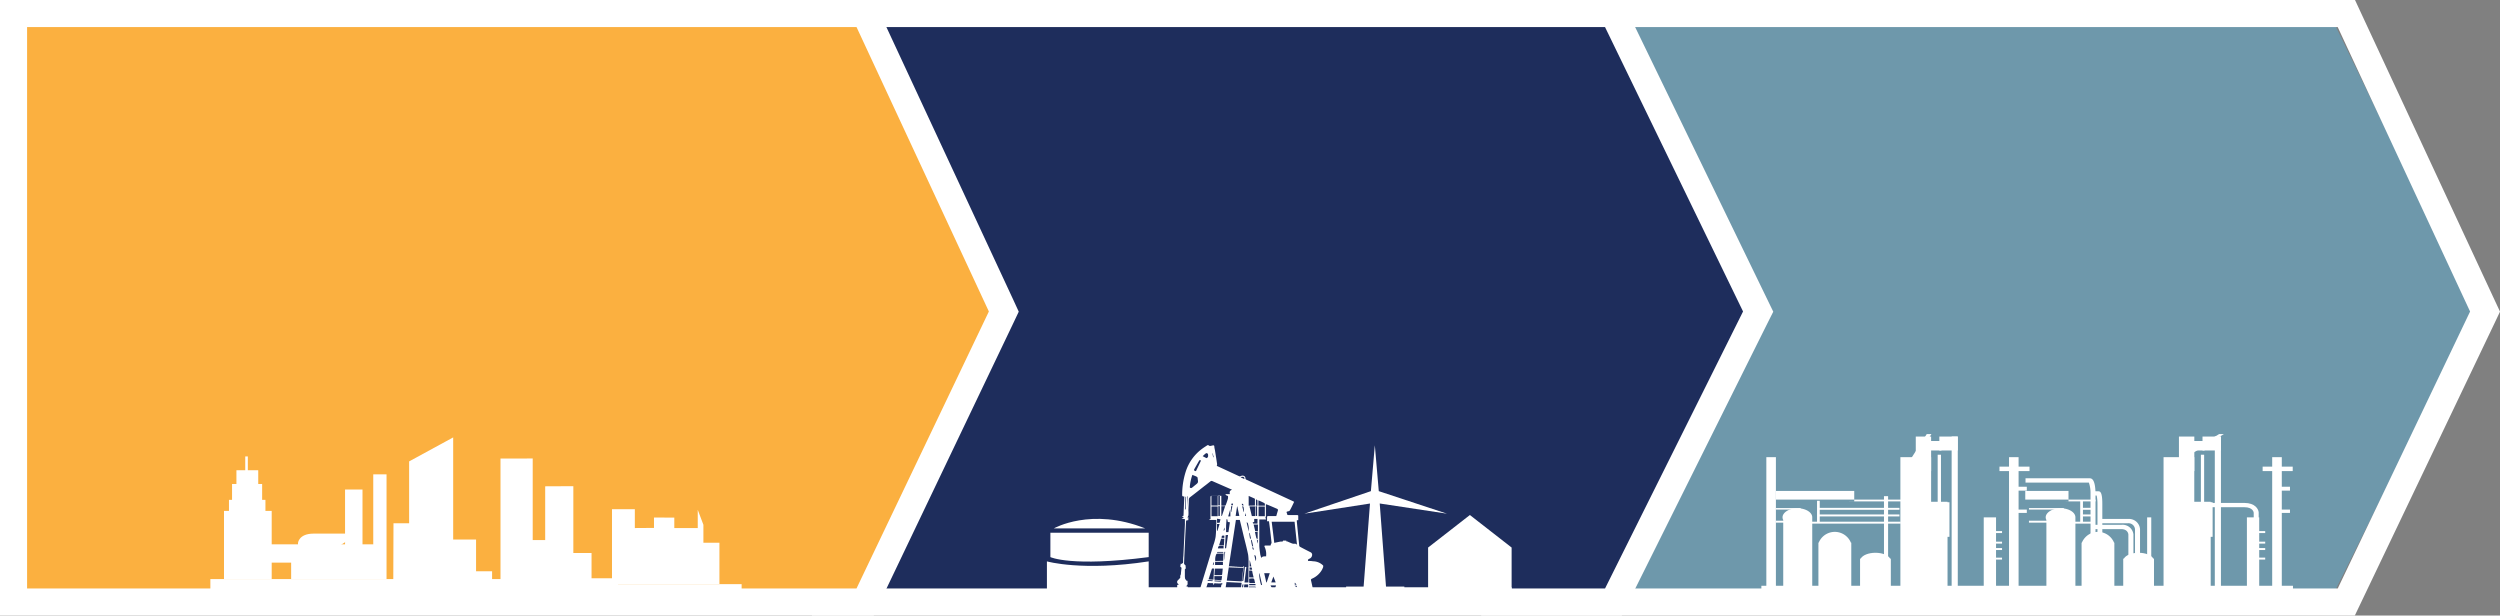
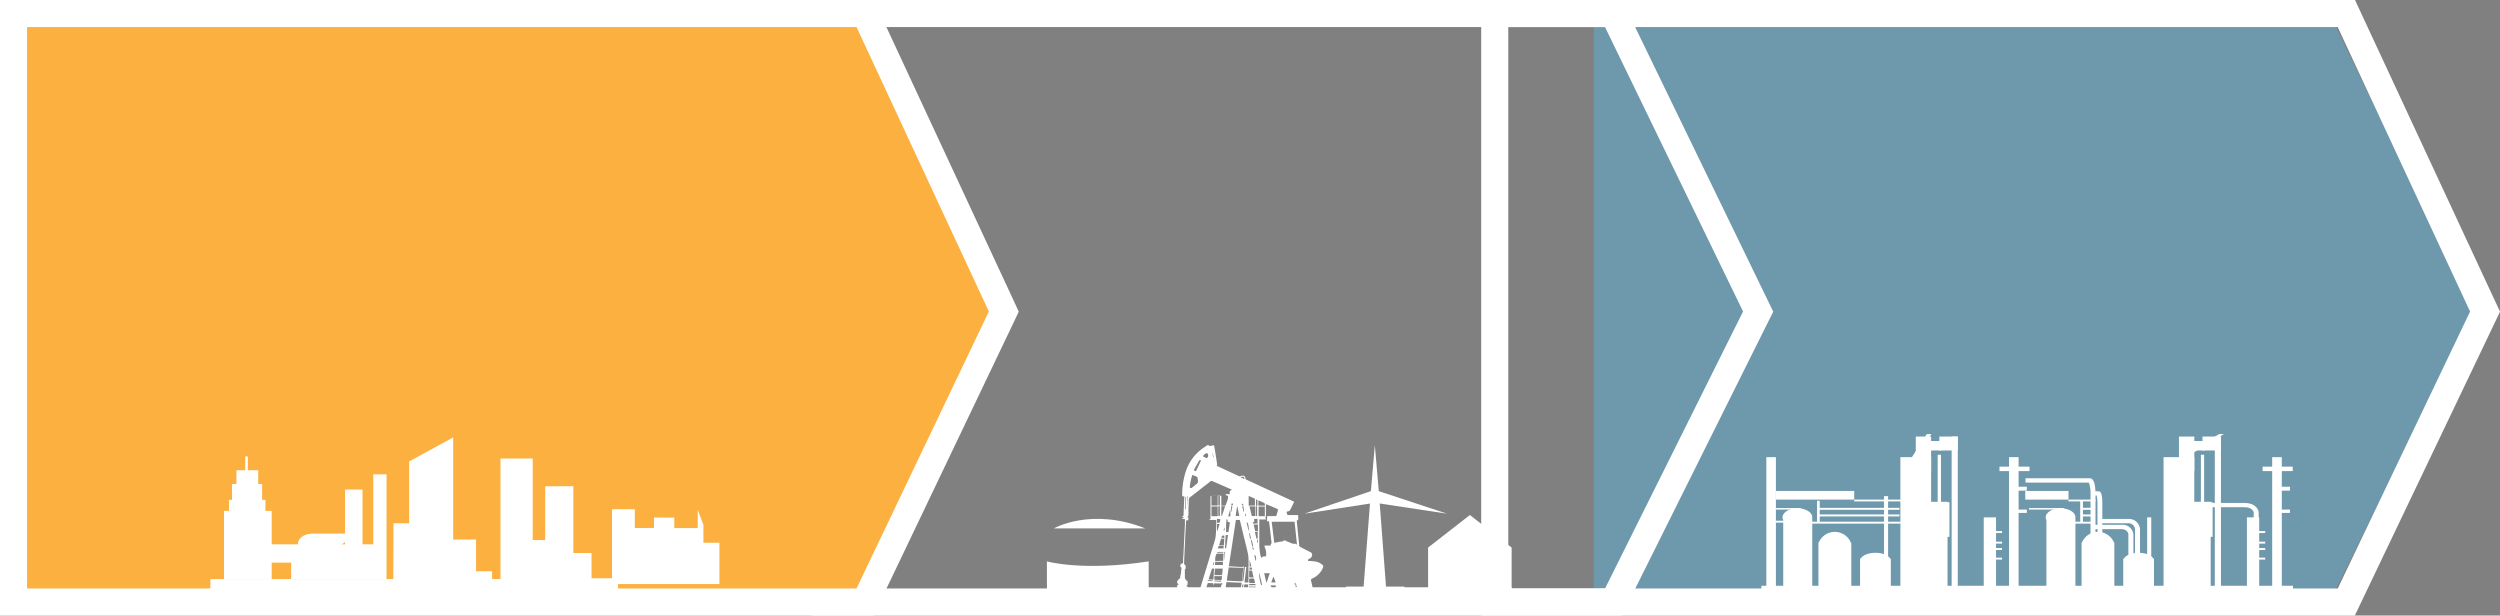
<svg xmlns="http://www.w3.org/2000/svg" viewBox="0 0 583.38 143.64">
  <rect x="0" y="0" width="583.38" height="143.64" fill="#808080" stroke="none" />
  <defs>
    <style>.cls-1{fill:#6e98ab;}.cls-2{fill:none;stroke:#fff;stroke-width:6.32px;}.cls-3{fill:#1e2d5c;}.cls-4{fill:#fbb040;}.cls-5{fill:#fff;}</style>
  </defs>
  <g id="Layer_2" data-name="Layer 2">
    <g id="Layer_1-2" data-name="Layer 1">
      <polygon class="cls-1" points="371.9 6.32 371.9 137.32 371.9 140.48 375.06 140.48 541.61 140.48 543.57 140.48 544.44 138.73 576.67 74.1 577.37 72.71 576.69 71.31 544.46 4.94 543.59 3.16 541.61 3.16 375.06 3.16 371.9 3.16 371.9 6.32 371.9 6.32" />
      <polygon class="cls-2" points="348.8 6.32 348.8 137.32 348.8 140.48 351.96 140.48 545.52 140.48 547.51 140.48 548.37 138.68 579.25 74.06 579.89 72.71 579.26 71.36 548.38 4.99 547.53 3.16 545.52 3.16 351.96 3.16 348.8 3.16 348.8 6.32 348.8 6.32" />
-       <polygon class="cls-3" points="192.6 6.32 192.6 137.32 192.6 140.48 195.75 140.48 374.54 140.48 376.49 140.48 377.37 138.73 409.57 74.1 410.27 72.71 409.59 71.31 377.38 4.94 376.52 3.16 374.54 3.16 195.75 3.16 192.6 3.16 192.6 6.32 192.6 6.32" />
      <polygon class="cls-2" points="192.6 6.32 192.6 137.32 192.6 140.48 195.75 140.48 374.54 140.48 376.49 140.48 377.37 138.73 409.57 74.1 410.27 72.71 409.59 71.31 377.38 4.94 376.52 3.16 374.54 3.16 195.75 3.16 192.6 3.16 192.6 6.32 192.6 6.32" />
      <polygon class="cls-4" points="3.16 6.32 3.16 137.32 3.16 140.48 6.32 140.48 199.87 140.48 201.87 140.48 202.72 138.68 233.6 74.06 234.24 72.71 233.62 71.36 202.74 4.99 201.89 3.16 199.87 3.16 6.32 3.16 3.16 3.16 3.16 6.32 3.16 6.32" />
      <polygon class="cls-2" points="3.16 6.32 3.16 137.32 3.16 140.48 6.32 140.48 199.87 140.48 201.87 140.48 202.72 138.68 233.6 74.06 234.24 72.71 233.62 71.36 202.74 4.99 201.89 3.16 199.87 3.16 6.32 3.16 3.16 3.16 3.16 6.32 3.16 6.32" />
      <polygon class="cls-5" points="411.02 137.16 535.07 137.16 411.02 137.16 411.02 137.16" />
      <polygon class="cls-5" points="535.07 137.64 411.02 137.64 411.02 136.69 535.07 136.69 535.07 137.64 535.07 137.64" />
      <polygon class="cls-5" points="512.04 137.25 504.87 137.25 504.87 106.68 512.04 106.68 512.04 137.25 512.04 137.25" />
      <polygon class="cls-5" points="509.49 117.09 515.87 117.09 515.87 137.25 509.49 137.25 509.49 117.09 509.49 117.09" />
      <polygon class="cls-5" points="513.58 118.48 514.34 118.48 514.34 106.11 513.58 106.11 513.58 118.48 513.58 118.48" />
      <polygon class="cls-5" points="508.46 109.93 512.05 109.93 512.05 101.87 508.46 101.87 508.46 109.93 508.46 109.93" />
      <polygon class="cls-5" points="515.33 125.27 516.32 125.27 516.32 117.2 515.33 117.2 515.33 125.27 515.33 125.27" />
      <polygon class="cls-5" points="517.84 101.29 506.56 108.24 507.56 108.24 518.95 101.29 517.84 101.29 517.84 101.29" />
      <polygon class="cls-5" points="514.44 105.12 510.25 105.12 510.25 102.91 514.44 102.91 514.44 105.12 514.44 105.12" />
      <polygon class="cls-5" points="513.96 105.12 518.26 105.12 518.26 101.87 513.96 101.87 513.96 105.12 513.96 105.12" />
      <polygon class="cls-5" points="516.83 137.25 518.26 137.25 518.26 101.87 516.83 101.87 516.83 137.25 516.83 137.25" />
      <polygon class="cls-5" points="527.19 137.25 524.32 137.25 524.32 120.73 527.19 120.73 527.19 137.25 527.19 137.25" />
      <polygon class="cls-5" points="532.46 106.68 530.22 106.68 530.22 137.25 532.46 137.25 532.46 106.68 532.46 106.68" />
      <polygon class="cls-5" points="414.41 106.68 412.18 106.68 412.18 137.25 414.41 137.25 414.41 106.68 414.41 106.68" />
      <polygon class="cls-5" points="535.01 109.93 527.99 109.93 527.99 108.89 535.01 108.89 535.01 109.93 535.01 109.93" />
      <polygon class="cls-5" points="531.5 114.49 534.37 114.49 534.37 113.58 531.5 113.58 531.5 114.49 531.5 114.49" />
      <polygon class="cls-5" points="531.5 119.69 534.37 119.69 534.37 118.91 531.5 118.91 531.5 119.69 531.5 119.69" />
      <path class="cls-5" d="M489,116.58H472.6V117H489v-.43Zm-6.3.43H472.6v-2.45h10.09V117Z" />
-       <polygon class="cls-5" points="473.46 121.96 479.04 121.96 479.04 121.51 473.46 121.51 473.46 121.96 473.46 121.96" />
      <polygon class="cls-5" points="483.27 122.19 488.85 122.19 488.85 121.74 483.27 121.74 483.27 122.19 483.27 122.19" />
      <polygon class="cls-5" points="485.76 120.51 488.55 120.51 488.55 120.05 485.76 120.05 485.76 120.51 485.76 120.51" />
      <polygon class="cls-5" points="485.76 118.96 488.55 118.96 488.55 118.5 485.76 118.5 485.76 118.96 485.76 118.96" />
      <polygon class="cls-5" points="525.8 124.39 528.59 124.39 528.59 123.93 525.8 123.93 525.8 124.39 525.8 124.39" />
      <polygon class="cls-5" points="525.8 126.85 528.59 126.85 528.59 126.4 525.8 126.4 525.8 126.85 525.8 126.85" />
      <polygon class="cls-5" points="525.8 128.35 528.59 128.35 528.59 127.89 525.8 127.89 525.8 128.35 525.8 128.35" />
      <polygon class="cls-5" points="525.8 130.58 528.59 130.58 528.59 130.12 525.8 130.12 525.8 130.58 525.8 130.58" />
      <polygon class="cls-5" points="473.46 118.91 481.59 118.91 481.59 118.56 473.46 118.56 473.46 118.91 473.46 118.91" />
      <polygon class="cls-5" points="501.04 131 502 131 502 120.73 501.04 120.73 501.04 131 501.04 131" />
      <polygon class="cls-5" points="485.42 121.96 486.06 121.96 486.06 116.86 485.42 116.86 485.42 121.96 485.42 121.96" />
      <path class="cls-5" d="M493.32,126.63a4.06,4.06,0,0,0-7.51,0h-.07v10.62h7.65V126.63Z" />
      <path class="cls-5" d="M502.49,130.35c-.45-.79-1.82-1.36-3.44-1.36s-3,.57-3.43,1.36h-.16v6.9h7.18v-6.9Z" />
      <path class="cls-5" d="M484.3,120.71c0-1.16-1.55-2.11-3.46-2.11s-3.47,1-3.47,2.11a1.28,1.28,0,0,0,.16.63v16.3h6.77V120.73h0v0Z" />
      <path class="cls-5" d="M527.07,125.25h-1.16v-5.6c0-.11-.18-1.29-2.18-1.29h-7.86v-1h7.86c2.52,0,3.29,1.45,3.34,2.21v5.63Z" />
      <path class="cls-5" d="M497.83,130.36h-1.17v-5.61c0-.19-.17-1.28-1.67-1.28h-6.44v-1H495a2.54,2.54,0,0,1,2.84,2.21v5.63Z" />
      <path class="cls-5" d="M489,125.05h-1.17v-9.83a7.38,7.38,0,0,0-.39-2.61H472.66v-1H487.6c.37,0,1.35,0,1.39,3.55v9.84Z" />
      <path class="cls-5" d="M490.61,125.41h-1.16v-7.77a9.72,9.72,0,0,0-.19-2h-1v-1h1.32c.43,0,1,0,1,2.91v7.77Z" />
      <path class="cls-5" d="M499.38,129.61h-1.17v-6.08a1.52,1.52,0,0,0-1.63-1.43h-6.32v-1h6.32a2.58,2.58,0,0,1,2.8,2.37v6.1Z" />
      <polygon class="cls-5" points="450.63 137.25 443.46 137.25 443.46 106.68 450.63 106.68 450.63 137.25 450.63 137.25" />
      <polygon class="cls-5" points="448.08 117.09 454.46 117.09 454.46 137.25 448.08 137.25 448.08 117.09 448.08 117.09" />
      <polygon class="cls-5" points="452.16 118.48 452.93 118.48 452.93 106.11 452.16 106.11 452.16 118.48 452.16 118.48" />
      <polygon class="cls-5" points="450.63 109.93 447.05 109.93 447.05 101.87 450.63 101.87 450.63 109.93 450.63 109.93" />
      <polygon class="cls-5" points="453.91 125.27 454.91 125.27 454.91 117.2 453.91 117.2 453.91 125.27 453.91 125.27" />
      <polygon class="cls-5" points="445.15 108.24 446.15 108.24 450.71 101.29 449.61 101.29 445.15 108.24 445.15 108.24" />
      <polygon class="cls-5" points="453.03 105.12 448.84 105.12 448.84 102.91 453.03 102.91 453.03 105.12 453.03 105.12" />
      <polygon class="cls-5" points="456.85 105.12 452.55 105.12 452.55 101.87 456.85 101.87 456.85 105.12 456.85 105.12" />
      <polygon class="cls-5" points="456.85 137.25 455.42 137.25 455.42 101.87 456.85 101.87 456.85 137.25 456.85 137.25" />
      <polygon class="cls-5" points="465.78 137.25 462.91 137.25 462.91 120.73 465.78 120.73 465.78 137.25 465.78 137.25" />
      <polygon class="cls-5" points="471.04 106.68 468.81 106.68 468.81 137.25 471.04 137.25 471.04 106.68 471.04 106.68" />
      <polygon class="cls-5" points="473.59 109.93 466.58 109.93 466.58 108.89 473.59 108.89 473.59 109.93 473.59 109.93" />
      <polygon class="cls-5" points="470.09 114.49 472.96 114.49 472.96 113.58 470.09 113.58 470.09 114.49 470.09 114.49" />
      <polygon class="cls-5" points="470.09 119.69 472.96 119.69 472.96 118.91 470.09 118.91 470.09 119.69 470.09 119.69" />
      <path class="cls-5" d="M443.68,116.58H414.41V117h29.27v-.43Zm-11,.43H414.41v-2.45h18.28V117Z" />
      <polygon class="cls-5" points="414.41 121.96 417.63 121.96 417.63 121.51 414.41 121.51 414.41 121.96 414.41 121.96" />
      <polygon class="cls-5" points="421.85 122.19 443.54 122.19 443.54 121.74 421.85 121.74 421.85 122.19 421.85 122.19" />
      <polygon class="cls-5" points="424.35 120.51 443.24 120.51 443.24 120.05 424.35 120.05 424.35 120.51 424.35 120.51" />
      <polygon class="cls-5" points="424.35 118.96 443.24 118.96 443.24 118.51 424.35 118.51 424.35 118.96 424.35 118.96" />
      <polygon class="cls-5" points="464.39 124.39 467.18 124.39 467.18 123.93 464.39 123.93 464.39 124.39 464.39 124.39" />
      <polygon class="cls-5" points="464.39 126.85 467.18 126.85 467.18 126.4 464.39 126.4 464.39 126.85 464.39 126.85" />
      <polygon class="cls-5" points="464.39 128.35 467.18 128.35 467.18 127.89 464.39 127.89 464.39 128.35 464.39 128.35" />
      <polygon class="cls-5" points="464.39 130.58 467.18 130.58 467.18 130.13 464.39 130.13 464.39 130.58 464.39 130.58" />
      <polygon class="cls-5" points="414.41 118.91 420.18 118.91 420.18 118.56 414.41 118.56 414.41 118.91 414.41 118.91" />
      <polygon class="cls-5" points="439.63 131 440.59 131 440.59 115.78 439.63 115.78 439.63 131 439.63 131" />
      <polygon class="cls-5" points="424.01 121.96 424.64 121.96 424.64 116.86 424.01 116.86 424.01 121.96 424.01 121.96" />
      <path class="cls-5" d="M431.91,126.63a4.06,4.06,0,0,0-7.51,0h-.07v10.62H432V126.63Z" />
      <path class="cls-5" d="M441.07,130.35c-.44-.79-1.81-1.36-3.43-1.36s-3,.57-3.44,1.36h-.15v6.9h7.18v-6.9Z" />
      <path class="cls-5" d="M422.89,120.71c0-1.16-1.55-2.11-3.47-2.11s-3.46,1-3.46,2.11a1.28,1.28,0,0,0,.16.63v16.3h6.77V120.73h0v0Z" />
      <polygon class="cls-5" points="352.74 138.53 262.74 138.53 262.74 137.04 352.74 137.04 352.74 138.53 352.74 138.53" />
      <polygon class="cls-5" points="333.25 127.77 333.25 138.06 352.74 138.06 352.74 127.77 343 120.18 333.25 127.77 333.25 127.77" />
      <polygon class="cls-5" points="337.66 119.87 321.74 114.61 320.82 103.91 319.9 114.61 304.38 119.87 319.69 117.5 318.18 137.19 323.45 137.19 321.96 117.49 337.66 119.87 337.66 119.87" />
      <polygon class="cls-5" points="314.12 138.06 327.71 138.06 327.71 136.88 314.12 136.88 314.12 138.06 314.12 138.06" />
      <path class="cls-5" d="M267.23,123.3H245.92s8.73-5,21.31,0" />
-       <path class="cls-5" d="M245.11,130s4.87,2.36,22.94,0v-5.68H245.11V130Z" />
+       <path class="cls-5" d="M245.11,130v-5.68H245.11V130Z" />
      <path class="cls-5" d="M244.3,131s8.32,2.38,23.75,0v6.79s-10.15,4.69-23.75.68V131Z" />
      <path class="cls-5" d="M283,105.79h-.07l.15.9h.12c-.07-.3-.13-.6-.2-.9m19.56,30.89h-.48l.6.43-.12-.43m0-.23-.36-.45-.07,0v.43ZM283,131.8c.29,0,.32-.09.22-.69-.08.23-.15.46-.22.69m7.77-11.39c-.07-.23-.13-.46-.2-.7-.08.71-.08.71.2.7m-.56-2.47c-.17-.14,0-.47-.47-.34.13.13,0,.41.47.34m-4.49,5.13-.21.73.12,0c.26-.21.08-.5.09-.76m7.56,2.89c.06.29.12.57.19.92.14-.63.07-.92-.19-.92m-.74,2.38c0-.48-.06-.61-.34-.59.12.18,0,.46.34.59m-4.81-10.79c-.18,0-.4-.08-.4.16s.09.25.14.25c.34,0,.19-.23.26-.41m-1.83,11.26-.19,0c0,.61-.07,1.21-.11,1.82h.05c.09-.61.17-1.21.25-1.81m4.48-17c0-.28,0-.47-.3-.53a1.57,1.57,0,0,0-.52.06v.09l.81.38m-8.57,23.69,0,.08q.53,0,1.05.06c.05,0,.11-.06.16-.09s-.09-.11-.14-.11l-.88-.06c-.08,0-.16.08-.23.12m8.44-16.06h.09c0-.38-.05-.75-.11-1.12,0-.07-.15-.12-.23-.18l-.07.07c.11.41.21.83.32,1.24m1.42,4.93-.1,0c0,.39.09.8.15,1.19,0,.07.1.12.15.18l.11-.05c-.1-.44-.21-.89-.31-1.34m-4.35-4.86h.06l.24-1.34c-.2-.06-.3,0-.3.15,0,.39,0,.78,0,1.18M284,128.86l0,.12c.45,0,.91,0,1.36,0a.38.38,0,0,0,.17-.08c-.06,0-.12-.1-.18-.1-.4,0-.79,0-1.19,0-.06,0-.12.05-.18.07m7.6,3.55v.51h.6c0-.19-.08-.35-.12-.51Zm1.42-1.52c.18-.14.13-1-.05-1.27,0,0-.13-.05-.26-.1.11.49.21.91.31,1.37m-1.35-.15h-.05v1.43H292c-.12-.49-.24-1-.36-1.44M285.7,125c-.56-.07-.62,0-.64.51h.64V125ZM285,135.62l-.06-.09-1.39-.06c-.08,0-.15.07-.23.1a.62.62,0,0,0,.2.1l1.26.07c.07,0,.14-.08.22-.12m7.32-8.07.11-.06c-.1-.48-.2-1-.33-1.43,0,0-.12-.09-.19-.13a10.35,10.35,0,0,0,.27,1.43.62.62,0,0,0,.14.19M277,118.84H277c0-1,.09-2,.13-3H277v3ZM291.38,124a4.54,4.54,0,0,0-.23-2s-.13-.06-.25-.11c.17.75.33,1.43.48,2.11m1.7-7.47V118h.35c0-.38,0-.74,0-1.11,0-.2-.09-.29-.35-.34m-1.59,20H293c0-.16,0-.29-.25-.29h-1.25v.29Zm-1.39-4.23c0-.05,0-.11,0-.16h-3.36v.07c1.12,0,2.24.11,3.37.09m-3-11.82v-1.75h0c-.17.57-.33,1.15-.51,1.75Zm-10.64-1.59.11,0a.8.8,0,0,0,.11-.23c0-.83.05-1.66.08-2.49,0-.09,0-.18,0-.28h-.13c-.05,1-.09,2-.13,3m7.48,3.37v1.6h.1c.17-.53.33-1.06.51-1.61Zm9.91,11.5-.08.08a9.73,9.73,0,0,0,.43,2.56c0,.05.12.08.18.12l.08-.05-.61-2.71M284,122c.13,0,.26,0,.38,0s.22,0,.23-.07c.08-.25.13-.5.19-.75l-.8-.14v1Zm12.68,13.9h1c-.17-.45-.34-.88-.53-1.36-.18.5-.34.92-.5,1.36m-3.8-11.75c.11.5.21,1,.33,1.45,0,.06.17.1.3.18v-1.63Zm.16-3.75h.34v-2.26h-.34v2.26Zm-7.51,7H285c-.69,0-.69,0-.8.57v0h1.32v-.61Zm4.37,8.14.09.07c.06,0,.17-.1.18-.15.12-1,.24-2,.35-3,0-.06-.09-.12-.13-.18s-.13.1-.14.16c-.12,1-.23,2.06-.35,3.09m7.9,1.07h-1.29a9.36,9.36,0,0,0,.43.84.42.42,0,0,0,.29.13c.09,0,.24,0,.26-.1.12-.28.21-.57.31-.87m-17.12-30.15.89.46c.49-.21.37-.57.36-.89a.45.45,0,0,0-.26-.27.4.4,0,0,0-.32.09,9,9,0,0,0-.67.61m3.64,13.94h.37v-2.27h-.37v2.27Zm0-2.47h.37v-2.3h-.37V118Zm8.38,3.17v.71l-.34.09c0,.11.07.2.11.29h1v-1.09Zm-3.47-.69c-.16-.75-.31-1.47-.46-2.2h-.07c-.11.73-.22,1.45-.33,2.19Zm-3.38-2.28H285v2.28l.13,0c.27-.75.5-1.51.77-2.31m.1,6.79,0,.12c-.05,1-.1,1.89-.14,2.83,0,0,.09.1.14.16s.13-.1.13-.16c.15-1,.29-2,.43-3Zm-5.76-17.41-.16-.08-.2,0c-.38.67-.77,1.34-1.14,2-.2.39-.18.39.33.57l1.17-2.45M293.54,124V122.4h-1c.12.54.25,1,.36,1.55Zm-2.05,11c0,.31,0,.6,0,.89a.27.27,0,0,0,.2.16c.38,0,.77,0,1.18,0l-.06-.28c-.08-.26-.07-.63-.27-.75s-.65,0-1.06,0M295.17,118c0-.23,0-.51-.12-.59a15.14,15.14,0,0,0-1.4-.65V118l.21,0h1.31m.36,17.9h.06c.23-.71.47-1.42.71-2.15H295c.17.73.33,1.44.49,2.15m-2.95-1.14c-.11-.45-.23-.87-.3-1.29,0-.27-.19-.37-.5-.33a1.9,1.9,0,0,1-.25,0v1.59Zm-9-2.92h1.83v-.74h-1.83v.74Zm1.41-6.14-.48,1.57h1.13l.09-1.57Zm.19,8.74h-1.76c0,.26,0,.49,0,.72a.2.2,0,0,0,.14.15c.5,0,1,.06,1.52.09.05-.34.1-.64.14-1M287,121.88c-.53-.07-.53-.07-.56-.5v-.06l-.14-.21a.81.81,0,0,0-.11.2c0,.47-.07.93-.08,1.39s0,1,0,1.48h.55c.11-.77.23-1.53.34-2.3m-4.18,10.79c-.27.84-.53,1.67-.8,2.52l1.14.07c.05-.88.09-1.73.13-2.59Zm8.75-14.5c.19.76.37,1.51.55,2.26h.75v-2.26Zm-.73,14.17c-.15,1.21-.29,2.38-.43,3.58h.92V132.4l-.49-.06m2-14.38v-1.47a.18.18,0,0,0-.08-.15l-1.38-.62V118Zm-7.5,14.73h-1.87c0,.51-.06,1-.08,1.52H285a.26.26,0,0,0,.19-.14c.06-.45.09-.9.14-1.37m.09-1.83.09-1.68c-.52,0-1,0-1.47,0a.3.3,0,0,0-.21.13,2.89,2.89,0,0,0-.24,1.59ZM285,118c.3,0,.57,0,.84,0a.25.25,0,0,0,.19-.14c.19-.51.37-1,.52-1.55a2.56,2.56,0,0,0,0-.62H285V118Zm10.15.2h-1.46v2.26h1.46v-2.26Zm-12.46-.23h1.46v-2.29h-1.46v2.29Zm1.46.22h-1.45v2.27h1.45v-2.27Zm-5.9-7.39a11,11,0,0,0-.61,2.89c0,.06.09.15.16.17a.38.38,0,0,0,.28,0c.27-.19.51-.41.76-.61.79-.62.79-.62.64-1.52,0-.07,0-.16,0-.22a.54.54,0,0,0-.21-.26c-.31-.16-.64-.28-1-.42m8,24.66,3.5.18c.13-1.07.24-2.1.36-3.15l-3.39-.12c-.16,1-.32,2.06-.47,3.09m10.23-8.29c.05-.12.08-.21.12-.3s.11-.16.1-.23c-.12-1.12-.25-2.24-.38-3.35-.07-.57-.15-1.13-.22-1.68l-.45,0c0-.32,0-.61,0-.9s.09-.32.38-.32c.61,0,1.23,0,1.77,0,.14-.47.26-.9.39-1.32,0-.17,0-.28-.21-.37-.8-.34-1.59-.7-2.38-1a1,1,0,0,0-.22-.06v.28c0,.84,0,1.68,0,2.53,0,.1-.11.2-.1.3a2,2,0,0,0,.16.44h-1.6v.38c0,1.93,0,3.86,0,5.79a13.87,13.87,0,0,0,.19,1.69c0,.34.16.69.26,1.12.3-.45.74-.35,1.15-.38a1.41,1.41,0,0,1,0-.22,3.94,3.94,0,0,0-.37-2c-.09-.22,0-.31.25-.3s.77,0,1.16,0m3.78-.94,0-.06c.38.16.75.33,1.13.48a1.53,1.53,0,0,0,.42.11c.34,0,.74-.09.84.35-.19-1.84-.39-3.67-.58-5.49h-5.34c.21,1.67.41,3.32.6,4.93.54-.11,1-.22,1.54-.31.2,0,.49.09.51-.22l.14,0h.62c0,.1.05.18.07.26m-13.47,5.66,3.25.08c.1,0,.27,0,.29.05.14.28.3.08.43.09l.62.16c0-.41,0-.74,0-1.08a11.54,11.54,0,0,0-.1-1.95c-.3-1.47-.69-2.93-1.05-4.39-.29-1.23-.59-2.46-.89-3.7h-.91c-.55,3.58-1.09,7.14-1.64,10.74m19.85,6.4H293.42c-.11-.49-.22-1-.35-1.47,0,0-.12-.11-.18-.11h-1.46v1.22h-.16c-.1-.56,0-1.14,0-1.74l-.9,0c-.09.74-.18,1.45-.27,2.15h-.2c.08-.71.17-1.42.26-2.13l-.09-.06c-.06.06-.17.11-.17.16-.08.68-.14,1.36-.21,2h-.27c.1-.82.21-1.64.32-2.49l-3.54-.17c-.14.9-.27,1.78-.4,2.66h-1.09c.09-.68.2-1.36.3-2.06.32-.14.32-.16.13-.35a2.61,2.61,0,0,1-.42.07c-.46,0-.91,0-1.33-.06-.06.16-.11.26-.15.37l-.11,0a.58.58,0,0,0,0-.23c0-.06-.11-.15-.18-.15-.36,0-.72,0-1.1-.06l-.81,2.49h-1.37l.06-.1c1.14-3.75,2.29-7.49,3.42-11.23a10.94,10.94,0,0,0,.51-1.88c.12-1,.13-2.08.17-3.12,0-.27,0-.53,0-.86h-1.61l-.1-.09c.46,0,.35-.27.35-.47q0-2.36,0-4.71c0-.26.07-.36.41-.35h3.43l-.4-.39H287c-.11-.45-.08-.83.46-1l0-.05-4.57-2a.42.42,0,0,0-.34,0c-.52.39-1,.8-1.55,1.2-1.08.85-2.16,1.71-3.26,2.54a.67.67,0,0,0-.32.59c0,.78-.07,1.56-.1,2.35a1.55,1.55,0,0,0,0,.21,8.09,8.09,0,0,1,0,1.1,1.35,1.35,0,0,1-.24.48l.42.14c-.43.22-.43.22-.07.46l-.65.15-.18,3.35c-.1,2.22-.21,4.44-.3,6.66,0,.1.1.2.17.29s.25.22.22.29c-.11.25.19.57-.2.77l0,.1c0,.52,0,1.05,0,1.57a4,4,0,0,0,.07.57l.29.41.28.06c-.09.44.26.95-.47,1.27.56-.09.53.17.52.44,0,.43,0,.86,0,1.28H274.7V136.5l.36-.06a2.43,2.43,0,0,0-.2-.25l-.16-.14v-.46l.72-.77a3.19,3.19,0,0,1,0-.42c0-.15.13-.3.15-.45,0-.32.06-.64.09-1s.15-.48-.18-.64l-.05-.1c0-.22.07-.44.11-.68l.21.09s.05-.16.09-.16c.29,0,.23-.23.24-.37,0-.45,0-.89.06-1.33l.36-7.4c0-.41,0-.82,0-1.21l-.77-.14c.18-.16.58-.08.4-.39l-.31-.11v-.06l.35-.08c.06-1.5.12-3,.19-4.51-.24,0-.51,0-.5-.31a17.9,17.9,0,0,1,.81-5.42,10.64,10.64,0,0,1,3.85-5.41c.4-.3.84-.57,1.26-.85h.2a.56.56,0,0,0,.65.15c.12,0,.26-.06.39-.09s.32,0,.34.19c0,.35.11.69.16,1,.17,1.08.34,2.15.5,3.23a1.7,1.7,0,0,1-.09.38l.05,0,5.12,2.37a.39.39,0,0,0,.42,0c.54-.28,1.1,0,1.11.49a.34.34,0,0,0,.26.36l10.82,5,.28.15c-.33.7-.64,1.38-1,2a.46.46,0,0,1-.27.19c-.57.12-.57.12-.37.6l0,.06c0,.2.16.25.39.24.65,0,1.3,0,1.95,0,.09,0,.26.08.26.13,0,.35,0,.71,0,1.07l-.33,0c0,.12,0,.23,0,.33.18,1.87.37,3.75.56,5.62a.44.44,0,0,0,.23.28c.78.42,1.58.83,2.38,1.23a.65.65,0,0,1,.4.61,1,1,0,0,1-.69.94c-.24.11-.34.26-.25.5.38,0,.77,0,1.15.08a3.36,3.36,0,0,1,2.37,1v.34c-.08.19-.16.39-.25.58a4.91,4.91,0,0,1-2.38,2.14c-.21.11-.25.2-.21.4.21.89.39,1.78.58,2.67" />
      <polygon class="cls-5" points="91.82 122.1 95.47 122.1 95.47 107.67 105.75 102.07 105.75 125.9 111.09 125.9 111.09 133.3 114.83 133.3 114.83 136.53 91.77 136.53 91.82 122.1 91.82 122.1" />
      <polygon class="cls-5" points="49.09 136.39 117.93 136.39 49.09 136.39 49.09 136.39" />
      <polygon class="cls-5" points="117.93 137.64 49.09 137.64 49.09 135.13 117.93 135.13 117.93 137.64 117.93 137.64" />
      <polygon class="cls-5" points="57.23 110.69 57.83 110.69 57.83 106.51 57.23 106.51 57.23 110.69 57.23 110.69" />
      <polygon class="cls-5" points="87.1 110.69 87.1 127.02 84.59 127.02 84.59 114.23 80.52 114.23 80.52 127.02 67.94 127.02 63.4 127.02 63.4 119.22 61.94 119.22 61.94 116.64 61.17 116.64 61.17 112.94 60.26 112.94 60.26 109.73 55.17 109.73 55.17 112.94 54.15 112.94 54.15 116.64 53.43 116.64 53.43 119.22 52.27 119.22 52.27 135.15 63.4 135.15 63.4 131.29 67.94 131.29 67.94 135.15 87.1 135.15 90.2 135.15 90.2 131.29 90.2 127.02 90.2 110.69 87.1 110.69 87.1 110.69" />
      <path class="cls-5" d="M69.54,133.62v-6.93s.17-2.17,3.66-2.17H83.62" />
      <polygon class="cls-5" points="116.79 107 124.31 106.99 124.31 126.03 127.22 126.03 127.22 113.48 133.79 113.45 133.79 129.05 138.04 129.05 138.04 134.94 144.22 134.94 144.22 137.51 116.79 137.51 116.79 107 116.79 107" />
-       <polygon class="cls-5" points="173.06 137.64 114.06 137.64 114.06 136.31 173.06 136.31 173.06 137.64 173.06 137.64" />
      <polygon class="cls-5" points="142.81 118.82 142.81 136.29 167.88 136.29 167.88 126.65 164.14 126.65 164.14 122.46 162.82 118.96 162.82 123.22 157.35 123.22 157.35 120.79 152.61 120.76 152.61 123.19 148.14 123.22 148.14 118.82 142.81 118.82 142.81 118.82" />
    </g>
  </g>
</svg>